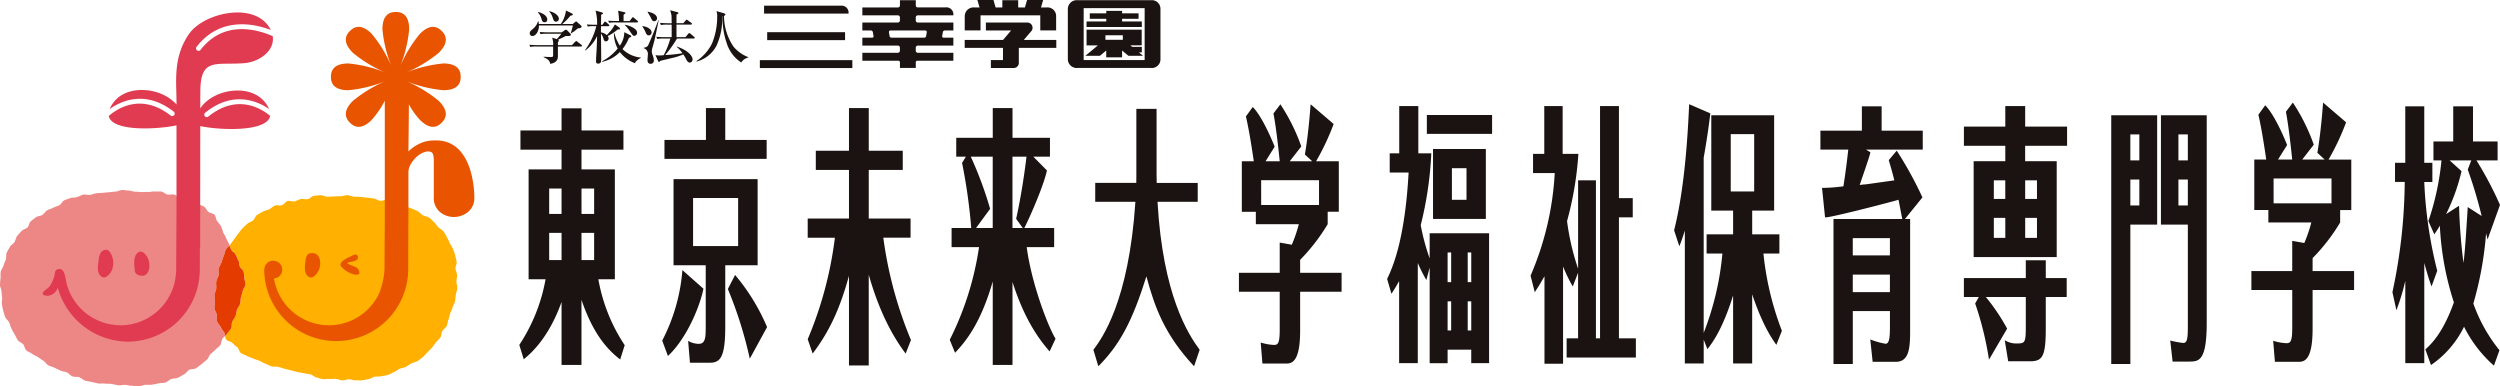
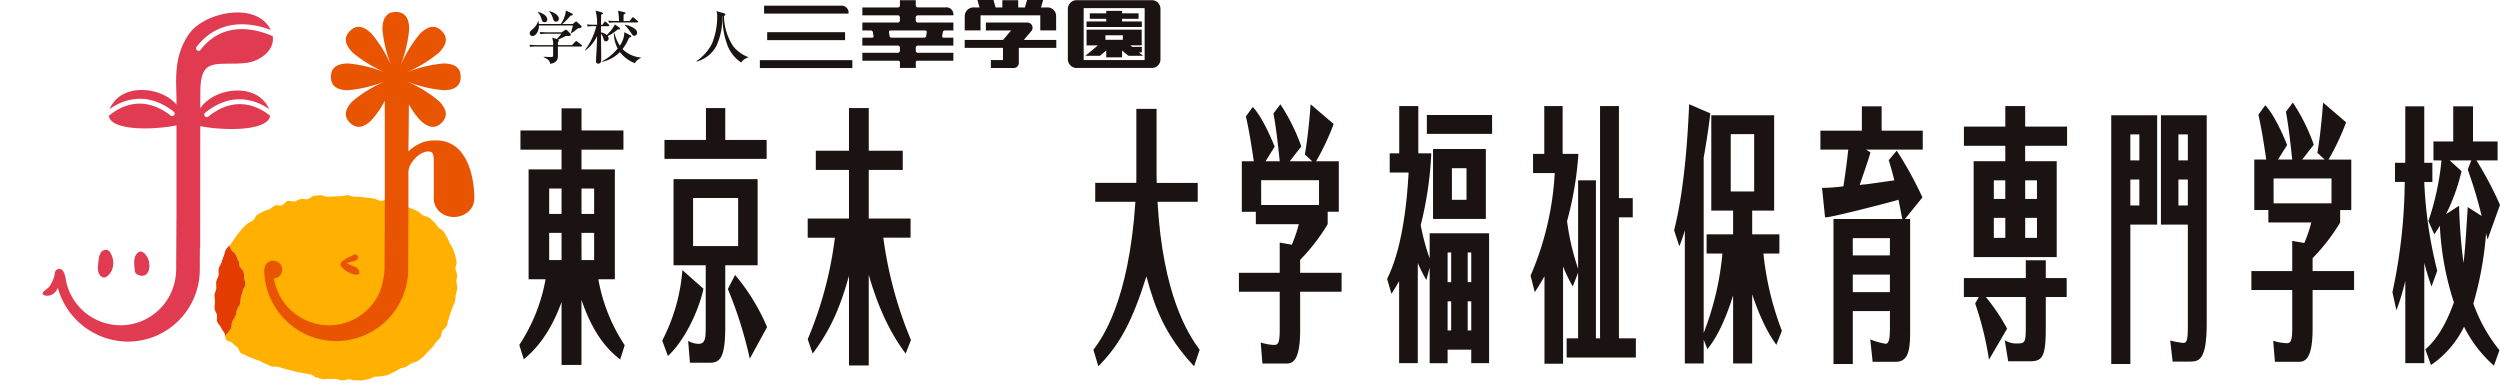
<svg xmlns="http://www.w3.org/2000/svg" width="478" height="73.88" viewBox="0 0 478 73.88">
  <defs>
    <clipPath id="clip-accessmap_logo">
      <rect width="478" height="73.88" />
    </clipPath>
  </defs>
  <g id="accessmap_logo" clip-path="url(#clip-accessmap_logo)">
    <g id="グループ_857" data-name="グループ 857" transform="translate(0 0)">
      <path id="パス_1" data-name="パス 1" d="M108.4.7H93.754V2.213H109.9A1.339,1.339,0,0,0,108.4.7" transform="translate(52.337 0.389)" fill="#1a1311" />
      <path id="パス_2" data-name="パス 2" d="M83.009,61.312c-2.108-1.645-5.061-4.491-7.4-11.411v12.45H71.8V50.314c-1.142,3.207-3.325,7.855-7.233,10.953l-.846-2.741a33.264,33.264,0,0,0,5.021-12.547H65.5V24.967h6.3V21.194H63.941V17.528H71.8V13.294h3.818v4.234h8.014v3.667H75.614v3.772h6.378V45.979H78.838a33.247,33.247,0,0,0,5.035,12.6ZM71.8,28.633H69.436v4.849H71.8Zm0,8.466H69.436V42.31H71.8Zm3.818-3.617h2.412V28.633H75.614Zm0,8.827h2.412V37.1H75.614Z" transform="translate(35.569 7.421)" fill="#1a1311" />
      <path id="パス_3" data-name="パス 3" d="M81.255,57.721a35.063,35.063,0,0,0,3.861-13.479l4.031,3.564c-.05.153-.131.569-.168.725-1.075,4.181-3.617,9.346-6.63,12.128Zm8.363-44.459h3.693v6.091h7.913V22.97H81.687V19.353h7.931Zm3.693,41.723c0,5.99-.949,6.968-3.012,6.968H86.561l-.348-4.184a4.087,4.087,0,0,0,2.005.57c1.357,0,1.357-1.293,1.357-3.564V43.314H83.421V26.847H99.5V43.314H93.311Zm2.462-24.528H87.158v9.192h8.615ZM98,61.181a78.282,78.282,0,0,0-4.193-13.328l1.385-2.682a38.974,38.974,0,0,1,6.114,9.968Z" transform="translate(45.359 7.403)" fill="#1a1311" />
      <path id="パス_4" data-name="パス 4" d="M117.836,60.2c-1.527-2.063-4.626-6.507-7.057-15.077V62.469H107V45.329c-1.8,6.559-3.864,10.789-6.942,14.87l-.949-2.739a72.716,72.716,0,0,0,5.2-19.414h-5.2V34.382H107V25.087h-6.342V21.419H107V13.262h3.782v8.157h6.5v3.668h-6.5v9.295h7.994v3.663h-5.211a77.263,77.263,0,0,0,5.289,19.57Z" transform="translate(55.324 7.403)" fill="#1a1311" />
-       <path id="パス_5" data-name="パス 5" d="M135.636,59.786c-2.373-2.685-4.977-6.612-7.1-13.275V62.37h-3.777V46.41c-2.129,7.386-4.689,11-7.21,13.639l-1.011-2.482a58.169,58.169,0,0,0,5.6-17.716h-5.247V36.187h3.757a107.077,107.077,0,0,0-1.753-12.444l.728-1.187h-1.843V18.942h6.982v-5.68h3.777v5.68H135.7v3.614H132.52l2.6,2.63c-.683,3.252-3.738,9.917-4.319,11h5.7v3.665h-5.245c.932,7.076,4.15,15.339,5.513,17.505Zm-10.881-23.6V22.555h-4.193a71.158,71.158,0,0,1,3.695,9.968l-2.685,3.663Zm3.777-13.631V36.187h1.962l-1.259-1.753c1.052-4.7,1.714-9.659,1.982-11.878Z" transform="translate(65.053 7.403)" fill="#1a1311" />
      <path id="パス_6" data-name="パス 6" d="M142.378,13.361h3.866v12.5c0,.721.025,1.187.025,1.652h7.841v3.612h-7.684c1.013,17.918,5.889,25.351,8.054,28.3l-1.066,3.146c-5.5-5.887-7.5-11.1-9.114-17.192-2.724,8.723-5.18,13.167-9.19,17.192l-.947-3.146c1.67-2.225,6.772-9.247,8.033-28.3h-7.682V27.511h7.849c0-.464.016-.619.016-1.448Z" transform="translate(74.894 7.459)" fill="#1a1311" />
      <path id="パス_7" data-name="パス 7" d="M152.575,33.346V23.69h2.291c-.619-4.235-1.055-6.607-1.507-8.57l1.3-1.808c1.632,1.6,3.515,5.834,4.192,7.593l-1.733,2.785h2.705c-.064-.563-.552-5.728-1.2-9.139l1.324-1.753a36.579,36.579,0,0,1,4,8.056l-2.21,2.836h4.3L164.631,22.4c.686-3.875,1.035-8.785,1.1-9.606l4.4,3.771a46.581,46.581,0,0,1-3.35,7.121h4.338v9.656h-2.127v2.378a36.211,36.211,0,0,1-5.267,6.817v2.476h7.927v3.617h-7.927V56.07c0,6.3-1.748,6.3-2.808,6.3h-4.4l-.333-4.025a9.793,9.793,0,0,0,2.543.46c.788,0,1.094-.357,1.094-2.944V48.634h-7.8V45.018h7.8V39.236l2.312.41a27.73,27.73,0,0,0,1.343-3.922h-8.221V33.346Zm3.7-1.29h11.062V27.307H156.271Z" transform="translate(84.861 7.144)" fill="#1a1311" />
      <path id="パス_8" data-name="パス 8" d="M178.338,37.335H189.7V62.171H186.29V59.593h-4.52v2.579h-3.431V43.9l-.634,2.375a31.127,31.127,0,0,1-1.636-3.258V62.171H172.5V46.477c-.659,1.186-1.033,1.758-1.465,2.428l-.829-2.839c.936-1.963,3.389-7.18,4.109-20.346H170.7V22.055h1.82V13.017h3.651v9.038h2.481a68.993,68.993,0,0,1-2.023,13.731,41.957,41.957,0,0,0,1.709,6.356ZM177.8,14.72h12.475v3.612H177.8ZM189.08,34.6h-10.1V21.229h10.1Zm-7.311,12.076h.681V41h-.681Zm0,9.247h.681v-5.58h-.681Zm3.614-31.032h-2.789V30.93h2.789Zm.229,21.786h.679V41h-.679Zm.678,3.667h-.679v5.58h.679Z" transform="translate(95.013 7.266)" fill="#1a1311" />
      <path id="パス_9" data-name="パス 9" d="M196.892,27.219H200.3V57.425h.787V13.017H204.7V30.623h2.64v3.663H204.7V57.425h3.237v3.663H194.7V57.425h2.189V44.875l-1.018,2.632a28.835,28.835,0,0,1-1.854-3.825V62.274h-3.554V45.548c-.905,1.6-1.4,2.373-1.859,3.045l-.8-3.151a57.139,57.139,0,0,0,4.622-19.621h-4.148V22.156h2.146V13.017h3.511v9.139h3.012a64.233,64.233,0,0,1-2.167,12.854,46.528,46.528,0,0,0,2.11,9.092Z" transform="translate(104.841 7.266)" fill="#1a1311" />
      <path id="パス_10" data-name="パス 10" d="M216.7,33.129h-4.171V14.9h12.017V33.129H220.35v4.544h5.2v3.665H222.5a56.915,56.915,0,0,0,3.529,14.769l-1.06,2.688c-.693-.985-2.557-3.512-4.623-9.661V62.355H216.7V49.344c-2.063,6.658-4.109,9.242-4.91,10.275l-.712-1.809v4.545h-3.607V36.948c-.622,1.966-.831,2.431-1.053,3l-1-3.046c1.594-6.3,2.482-14.666,2.876-24.115l4.044,1.751c-.02.259-.076.728-.122,1.032-.333,2.736-.887,6.046-1.142,7.442V56.52a55.365,55.365,0,0,0,3.581-15.182h-3.023V37.673H216.7Zm4.028-14.615h-4.481V29.466h4.481Z" transform="translate(114.67 7.137)" fill="#1a1311" />
      <path id="パス_11" data-name="パス 11" d="M242.939,17.694v3.62H232.08l.845.517c0,.411-1.962,5.987-2.043,6.245.519-.053.785-.1,1.035-.1.885-.1,4.789-.675,5.591-.773-.411-1.656-.768-2.844-1.07-3.874l1.527-1.809a72.85,72.85,0,0,1,4.916,8.935l-3.345,4.132h.991V55.548c0,3.456-.059,6.347-2.752,6.347h-4.414l-.455-4.285a14.232,14.232,0,0,0,2.909.829c.686,0,.851-.98.851-3.3V52.19h-7.1V62.307h-3.693V34.585h13.152c-.252-1.245-.474-2.484-.721-3.673-1.139.358-12.681,3.356-13.881,3.356h-.164l-.577-5.627a31.27,31.27,0,0,0,4.089-.307c.457-2.945.7-4.955.929-7.021h-5.328v-3.62h7.927V13.05h3.78v4.644ZM229.56,41.552h7.1v-3.3h-7.1Zm7.1,3.667h-7.1v3.355h7.1Z" transform="translate(124.69 7.285)" fill="#1a1311" />
      <path id="パス_12" data-name="パス 12" d="M260.705,16.942v3.665h-8.019v2.944h6.035V41.885H242.84V23.551h6.051V20.607h-7.913V16.942h7.913V13.017h3.8v3.925ZM245.773,61.5a61.093,61.093,0,0,0-2.644-10.738l.7-1.242h-2.855V45.9h11.835V42.5h3.822v3.4h4v3.618h-4v5.837c0,5.321-.517,6.451-2.915,6.451h-4.273l-.659-4.022a4.166,4.166,0,0,0,2.454.616c1.429,0,1.571-.259,1.571-3.151V49.522h-7.637a38.3,38.3,0,0,1,4.07,6.044Zm.924-30.724h2.191V27.219H246.7Zm2.194,3.614H246.7v3.825h2.191Zm3.8-3.614h2.255V27.219h-2.255Zm2.256,3.614h-2.255v3.825h2.255Z" transform="translate(134.522 7.266)" fill="#1a1311" />
      <path id="パス_13" data-name="パス 13" d="M267.834,14.144V35.052h-5.125V61.7h-3.652V14.144Zm-5.125,8.625h1.72V17.807h-1.72Zm1.719,3.66h-1.72v4.958h1.72Zm12.883-12.285V53.8c0,7.436-1.521,7.436-3.466,7.436h-3.057l-.452-4.025a16.39,16.39,0,0,0,2.479.463c.735,0,.887-.672.887-3.305V35.052h-5.144V14.144ZM271.9,22.769h1.8V17.807h-1.8Zm1.8,3.66h-1.8v4.958h1.8Z" transform="translate(144.614 7.896)" fill="#1a1311" />
      <path id="パス_14" data-name="パス 14" d="M276.81,33.133V23.48h2.283c-.612-4.234-1.047-6.61-1.5-8.573l1.3-1.8c1.63,1.6,3.512,5.834,4.19,7.587L281.35,23.48h2.708c-.064-.569-.56-5.73-1.2-9.139l1.324-1.756a36.286,36.286,0,0,1,4,8.056l-2.21,2.839h4.294l-1.4-1.29c.686-3.872,1.03-8.774,1.1-9.6l4.4,3.771a47.047,47.047,0,0,1-3.355,7.124h4.344v9.653h-2.128V35.51a35.836,35.836,0,0,1-5.268,6.817v2.482h7.933v3.612h-7.933v7.437c0,6.3-1.751,6.3-2.806,6.3h-4.4l-.33-4.03a9.674,9.674,0,0,0,2.542.467c.784,0,1.1-.36,1.1-2.939V48.421h-7.811V44.809h7.811V39.027l2.309.41a27.5,27.5,0,0,0,1.342-3.927h-8.215V33.133Zm3.694-1.287h11.07V27.1H280.5Z" transform="translate(154.21 7.025)" fill="#1a1311" />
      <path id="パス_15" data-name="パス 15" d="M301.036,47.488c-.416-1.13-.824-2.42-1.387-4.494V62.152h-3.632V46.406a41.622,41.622,0,0,1-1.7,5.63l-.76-3.461a102.826,102.826,0,0,0,2.351-21.069h-1.857V23.84h1.962V13.051h3.632V23.84h1.55v3.667h-1.55a82.725,82.725,0,0,0,2.481,16.988Zm11.931,15.135a24.205,24.205,0,0,1-5.717-7.439,18.92,18.92,0,0,1-6.323,7.331l-1.072-2.993c1.072-.979,3.327-3.045,5.454-8.986a56.019,56.019,0,0,1-2.685-14.663c-.453.773-.721,1.13-1.055,1.653l-1.136-2.534a50.372,50.372,0,0,0,2.5-11.612H301.4v-3.62h3.782v-6.71h3.78v6.71h4.707v3.62h-4.045a68.709,68.709,0,0,1,4.5,8.516l-2.376,6.61c-.081-.309-.081-.358-.287-1.189a65.155,65.155,0,0,1-2.432,13.429,30.156,30.156,0,0,0,4.994,8.93ZM306.3,32.054a106.328,106.328,0,0,0,.846,10.94c.291-2.322.46-5.055.812-10.688l2.66,1.709a86.359,86.359,0,0,0-2.66-8.883l.678-1.751H304.5l2.27,2.06a37.442,37.442,0,0,1-2.951,8.21Z" transform="translate(163.875 7.285)" fill="#1a1311" />
      <path id="パス_16" data-name="パス 16" d="M145.169,4.09H141.4v-.51h3.151V2.527H141.4V2.061h-3.023v.466h-3.154V3.581h3.154v.51H134.6V5.151h10.569Zm-6.8,5.554v1.3H141.4v-1.3l1.209,1.007h2.78l-.773-.644h.556V8.949h-1.831l-.351-.291h2.158v-3H134.607v3h2.174l-2.4,1.991h2.781Zm-.153-2.923h3.327V7.6H138.22ZM146.883.028H132.927a1.7,1.7,0,0,0-1.9,1.692v9.561a1.7,1.7,0,0,0,1.9,1.694h13.956a1.652,1.652,0,0,0,1.854-1.694V1.72A1.65,1.65,0,0,0,146.883.028m-1.169,11.437H134.055V1.539h11.659Z" transform="translate(73.143 0.016)" fill="#1a1311" />
      <path id="パス_17" data-name="パス 17" d="M121.4,2.931h11.422V5.815h3.032v-2.7a1.65,1.65,0,0,0-1.862-1.686h-1.036L133.372,0H130.3l-.416,1.427H128.6V.042H125.57V1.427h-1.289L123.871,0H120.8l.411,1.427h-.933a1.692,1.692,0,0,0-1.9,1.686v2.7H121.4Zm8.27,4.707,1.368-1.607a1,1,0,0,0-.715-1.723h-7.9V5.823h4.823L125.7,7.638h-7.328V9.155h7.321v2.331h-2.314V13h4.257a.986.986,0,0,0,1.086-1.077l0-2.714.048-.055h7.116V7.638Z" transform="translate(66.078)" fill="#1a1311" />
      <path id="パス_18" data-name="パス 18" d="M121.592,5.813h1.624V4.293l-6.766,0a.4.4,0,0,1-.425-.435v-.51a.4.4,0,0,1,.438-.429h6.746A1.339,1.339,0,0,0,121.7,1.4H116.43a.353.353,0,0,1-.4-.383V.027H113V1a.381.381,0,0,1-.421.407h-6.767V2.918h6.741a.4.4,0,0,1,.439.429v.51a.4.4,0,0,1-.432.435l-6.749,0V5.813h1.619a.4.4,0,0,1,.4.351c.023.148.081.5.123.731.028.185-.1.295-.3.295h-1.84V8.7l6.741,0a.4.4,0,0,1,.439.43v.5a.407.407,0,0,1-.432.449h-6.749v1.513h6.845a.316.316,0,0,1,.343.33v1.053h3.028V11.91a.29.29,0,0,1,.285-.316h6.9V10.081H116.45a.405.405,0,0,1-.425-.449v-.5a.4.4,0,0,1,.438-.43l6.749,0V7.189h-1.839c-.2,0-.33-.109-.3-.295.034-.228.1-.583.12-.731a.4.4,0,0,1,.4-.351m-3.581,1.044a.365.365,0,0,1-.391.332H111.4a.363.363,0,0,1-.386-.332c-.047-.252-.1-.578-.115-.693-.03-.24.107-.351.347-.351h6.529c.245,0,.38.111.352.351-.017.115-.072.441-.115.693" transform="translate(59.07 0.015)" fill="#1a1311" />
      <rect id="長方形_2" data-name="長方形 2" width="14.889" height="1.519" transform="translate(146.687 6.155)" fill="#1a1311" />
      <rect id="長方形_3" data-name="長方形 3" width="17.684" height="1.513" transform="translate(145.284 11.5)" fill="#1a1311" />
      <path id="パス_19" data-name="パス 19" d="M74.89,8.175H70.412V10.09c0,.573-.31,1.228-1.473,1.4-.109-.679-.485-.9-1.265-1.281v-.086c.2.023,1.08.067,1.357.067.369,0,.467-.044.467-.358V8.175H66.337a5.506,5.506,0,0,0-1.209.081l-.176-.411c.672.051,1.46.069,1.585.069H69.5a3.342,3.342,0,0,0-.2-1.427l.915.276c.153-.181.8-.922.852-1.025h-2.76a5.766,5.766,0,0,0-1.208.078L66.926,5.4c.679.055,1.462.07,1.583.07h2.637l.633-.449.171-.081.213.128.661.675.058.139c0,.3-.262.318-.957.276-.552.291-1.014.514-1.448.7l.112.162a.579.579,0,0,1-.178.332v.561H73.1l.564-.6.238-.2c.044,0,.051.012.2.122l.843.647.112.164Zm-.681-3.453-.656.536c-.19.122-.305.19-.612.4l-.067-.044a13.31,13.31,0,0,0,.4-1.466H66.792c0,1.1-.6,2.024-1.236,2.024a.5.5,0,0,1-.527-.524c0-.323.122-.422.6-.834a2.887,2.887,0,0,0,.979-1.471h.061a2.8,2.8,0,0,1,.108.534h4.193a5.877,5.877,0,0,0,.966-2.429l-.014-.165,1.2.578.146.178c0,.2-.377.235-.45.246a12.112,12.112,0,0,1-1.575,1.593h2.013l.457-.391c.125-.1.145-.1.181-.1.067,0,.076.008.212.136l.686.606c.128.114.148.173.148.228,0,.252-.268.3-.735.365M67.863,3.541c-.332,0-.436-.167-.592-.644a3.022,3.022,0,0,0-.7-1.261l.044-.055c.807.167,1.762.692,1.762,1.424a.481.481,0,0,1-.511.534m2.191-.109c-.388,0-.489-.313-.636-.754a2.886,2.886,0,0,0-.69-1.2l.05-.044c.986.181,1.812.848,1.812,1.423a.538.538,0,0,1-.536.572" transform="translate(36.259 0.716)" fill="#1a1311" />
      <path id="パス_20" data-name="パス 20" d="M78.288,4.916h-.256a8.637,8.637,0,0,1-1.9,1.247.772.772,0,0,1,.167.466.557.557,0,0,1-.5.561c-.344,0-.438-.338-.478-.513a2.663,2.663,0,0,0-.478-.979c0,.754.041,4.1.041,4.778a2.721,2.721,0,0,1-.05.667.6.6,0,0,1-.528.3.373.373,0,0,1-.411-.413c0-.634.078-1.658.114-2.308.022-.589.081-1.781.089-2.548a7.444,7.444,0,0,1-2.238,2.749l-.079-.048a13.025,13.025,0,0,0,2.171-4.594H73.52a5.3,5.3,0,0,0-1.2.079l-.176-.413c.665.058,1.458.065,1.58.065h.371A8.831,8.831,0,0,0,73.8,1.3l1.268.357.168.134c0,.122-.246.265-.366.319,0,.086,0,.27-.025,1.907h.27l.341-.48c.1-.131.139-.146.167-.146l.213.128.525.478.112.167-.179.122H74.846c0,.1-.009.715-.009,1.181a2.3,2.3,0,0,1,1.123.525c.224-.251.776-.862.834-.927a9.291,9.291,0,0,0,.712-1.113l.885.62.087.179c0,.146-.109.168-.19.168m3.575,5.812c-.419.323-.474.5-.52.636a6.634,6.634,0,0,1-2.891-2.138,6.526,6.526,0,0,1-3.414,1.864V11a9.6,9.6,0,0,0,2.995-2.442,6.286,6.286,0,0,1-.725-2.94l.1.012a9.129,9.129,0,0,0,1.027,2.383A4.431,4.431,0,0,0,79.3,5.43L80.415,6c.2.1.213.153.213.21,0,.109-.047.131-.435.31a8.57,8.57,0,0,1-1.239,2.139,5.777,5.777,0,0,0,3.523,1.622v.062a3.365,3.365,0,0,0-.615.385m-.073-7.162H77.6a6.586,6.586,0,0,0-1.206.069l-.179-.4c.67.053,1.46.062,1.583.062h.489a12.56,12.56,0,0,0-.176-1.973l1.233.288c.126.037.2.126.2.185l-.383.3V3.3h1.159l.447-.584c.1-.14.131-.15.17-.15s.086.022.21.123l.7.589.111.167Zm-.6,2.562c-.209,0-.252-.065-.712-.712a8.861,8.861,0,0,0-1.1-1.381v-.03c.711.092,2.373.675,2.373,1.533a.57.57,0,0,1-.558.589" transform="translate(40.066 0.723)" fill="#1a1311" />
-       <path id="パス_21" data-name="パス 21" d="M78.813,4.306c.45-.02,1.784.391,1.784,1.2a.549.549,0,0,1-.556.558c-.154,0-.365-.031-.575-.525a5.075,5.075,0,0,0-.659-1.19Zm3.155-1.158c-.153.623-.709,3.434-.859,4-.065.259-.385,1.359-.441,1.594l-.045.335a2.723,2.723,0,0,0,.165.754,3.573,3.573,0,0,1,.238,1.024.6.6,0,0,1-.6.647c-.616,0-.616-.55-.616-.723,0-.2.078-1.081.078-1.261a1.181,1.181,0,0,0-.838-1.022l-.012-.045c.7-.126.829-.321,1.005-.725.305-.695.659-1.526.893-2.115.838-2.149.935-2.381.971-2.462ZM79.831,1.542c1.025.17,1.8.626,1.8,1.257a.542.542,0,0,1-.516.561c-.357,0-.441-.181-.672-.683-.072-.179-.541-.932-.622-1.089ZM87.07,6.4l.549-.658.167-.146.21.125.768.658.109.165-.162.126H85.453a21.565,21.565,0,0,1-2.273,3.16,30.29,30.29,0,0,0,3.31-.352,6.127,6.127,0,0,0-1.077-1.215l.033-.058c2.093.725,2.984,1.769,2.984,2.493a.576.576,0,0,1-.544.572c-.323,0-.534-.351-.623-.517A8.9,8.9,0,0,0,86.654,9.7a11.081,11.081,0,0,1-2.155.692c-.732.176-1.575.379-2.284.555-.1.181-.123.2-.2.2s-.125-.069-.184-.193l-.5-1.12a3.863,3.863,0,0,0,.739.078c.087,0,.7-.047.835-.055a15.9,15.9,0,0,0,1.27-3.183H82.869a5.764,5.764,0,0,0-1.2.075l-.178-.411c.527.045,1.061.067,1.582.067h1.359c0-.432,0-2.094-.008-2.393h-.849a5.71,5.71,0,0,0-1.2.078l-.175-.418c.52.042,1.046.073,1.577.073h.651c-.014-1.047-.014-1.282-.031-1.5-.022-.154-.181-.756-.252-.991l1.374.371c.117.03.2.078.2.189,0,.137-.268.22-.357.252L85.348,3.74h1.306l.475-.552.176-.139.2.122.726.538.109.171-.162.126h-2.83c0,.379.008,2.046.008,2.393Z" transform="translate(43.993 0.699)" fill="#1a1311" />
      <path id="パス_22" data-name="パス 22" d="M95.365,10.242a2.188,2.188,0,0,0-1.337.946,6.862,6.862,0,0,1-2.785-3.724,14.292,14.292,0,0,1-.77-5.113l-.076.011a12.56,12.56,0,0,1-1.1,5.621,6.082,6.082,0,0,1-3.786,3.023l-.067-.079a8.691,8.691,0,0,0,2.975-3.331,13.33,13.33,0,0,0,1.011-5.159,2.5,2.5,0,0,0-.145-1.069l1.5.414.238.178c0,.109-.092.234-.29.324a10.54,10.54,0,0,0,1.828,5.881,6.811,6.811,0,0,0,2.806,1.993Z" transform="translate(47.696 0.763)" fill="#1a1311" />
      <path id="パス_23" data-name="パス 23" d="M71.85,40.5c.012-.435.126-.849.118-1.257-.009-.432-.262-.834-.3-1.242-.039-.429.293-.9.221-1.3-.07-.429-.175-.849-.276-1.248-.108-.419-.263-.82-.4-1.212a12.045,12.045,0,0,0-.644-1.1,10.838,10.838,0,0,0-.528-1.147c-.226-.363-.39-.765-.644-1.1s-.723-.494-1.011-.8-.485-.7-.8-.983-.6-.609-.932-.857-.848-.243-1.211-.463-.628-.584-1.005-.779-.754-.346-1.148-.51-.79-.279-1.184-.422-.764-.351-1.169-.472-.885.07-1.293-.036-.714-.6-1.133-.693c-.4-.083-.891.207-1.31.132s-.781-.374-1.2-.435-.834-.106-1.248-.151-.837-.109-1.256-.15-.837-.009-1.261-.037-.829-.282-1.25-.293-.848.212-1.273.2-.841.045-1.259.045-.848.039-1.27.055-.873-.316-1.292-.285-.86.07-1.273.112c-.429.045-.788.566-1.208.63s-.877-.09-1.3-.014-.79.344-1.208.441-.926-.178-1.332-.058-.689.653-1.089.793-.947-.089-1.329.076c-.4.159-.712.519-1.094.7s-.845.238-1.215.444-.76.413-1.113.647-.469.809-.807,1.064-.781.374-1.1.658-.623.569-.918.877-.522.665-.792.994-.5.676-.751,1.025c-.237.341-.51.667-.731,1.033a2.071,2.071,0,0,1-.151.19,3.279,3.279,0,0,0,.315.788c.3.522.525.393.829.919s.206.575.508,1.1.008.686.313,1.208c.29.524.455.424.7.974a7.822,7.822,0,0,1,.157,1.2c0,.405.254.849.207,1.276-.037.405-.446.782-.519,1.206-.069.405-.246.787-.344,1.2s-.036.846-.159,1.254-.444.728-.587,1.127-.142.834-.3,1.223-.43.715-.612,1.092-.047.916-.238,1.276c-.195.383-.541.672-.746,1.03a1.905,1.905,0,0,1-.379.414,1.409,1.409,0,0,0,.192.695c.263.327.888.34,1.184.644s.592.552.926.82.372.9.734,1.136c.343.231.785.34,1.153.55s.795.3,1.18.478.793.273,1.19.435c.38.157.737.415,1.138.558s.757.379,1.169.5c.391.132.879-.019,1.29.1s.8.251,1.2.362.813.192,1.225.3.809.221,1.226.319.832.14,1.242.235.846.117,1.259.22c.41.087.739.514,1.147.591s.8.262,1.217.319.855-.075,1.262-.03c.422.045.843-.048,1.254-.017s.821.273,1.237.282.834-.195,1.25-.2.841.221,1.253.2.849.028,1.259-.011.827-.168,1.239-.229.784-.377,1.184-.457.86.009,1.261-.09.84-.125,1.237-.245.748-.394,1.137-.536.711-.463,1.091-.634.827-.184,1.2-.376.7-.45,1.056-.659.854-.22,1.2-.457.684-.5,1.01-.759.573-.617.882-.905.577-.6.868-.908.489-.67.748-1,.608-.583.846-.932c.237-.333.173-.863.382-1.226s.645-.586.829-.961.171-.824.333-1.211.207-.792.338-1.19.344-.748.452-1.153.388-.751.467-1.169c.087-.4.1-.827.151-1.242.061-.435.254-.84.291-1.247.042-.429-.184-.865-.164-1.273" transform="translate(15.421 13.37)" fill="#ffb000" />
-       <path id="パス_24" data-name="パス 24" d="M42.234,49.571c-.164-.38-.583-.676-.709-1.092-.12-.393.031-.869-.048-1.293-.078-.4-.407-.788-.452-1.223-.034-.411.089-.849.076-1.289,0-.41-.092-.84-.076-1.275.023-.411.28-.812.33-1.251s-.069-.876,0-1.287c.065-.432.347-.809.436-1.219.09-.425-.083-.9.03-1.3.118-.421.394-.785.531-1.178.14-.41.254-.818.422-1.2.165-.4.212-.859.4-1.233a3.875,3.875,0,0,1,.728-.784,3.1,3.1,0,0,0-.137-.34c-.265-.55-.273-.542-.536-1.089-.086-.424-.429-.723-.558-1.1a9.484,9.484,0,0,0-.41-1.176,8.282,8.282,0,0,0-.756-.982c-.235-.351-.21-.9-.486-1.206s-.871-.291-1.189-.564-.45-.756-.793-.985a11.56,11.56,0,0,0-1.161-.486c-.358-.195-.617-.612-1-.779s-.785-.277-1.184-.414-.88.073-1.282-.036-.72-.506-1.125-.6-.852.058-1.267-.009-.76-.514-1.176-.566-.837.023-1.253-.016-.838.115-1.253.089-.834.036-1.248.019-.829-.056-1.245-.059-.826-.234-1.236-.231-.837-.115-1.248-.1-.831.285-1.231.3c-.424.016-.834.1-1.234.123-.419.02-.826.081-1.239.115s-.831.028-1.25.093-.795.226-1.2.305-.894-.154-1.3-.051-.774.347-1.173.471-.876.033-1.27.179-.8.279-1.183.441-.573.767-.946.949-.8.271-1.161.472-.812.263-1.162.488-.573.64-.916.876-.9.2-1.226.457-.687.5-1,.782-.333.876-.623,1.162-.84.36-1.117.673-.584.616-.841.943-.288.826-.516,1.172-.681.569-.882.933-.432.735-.609,1.113-.022.9-.171,1.293-.323.757-.439,1.169c-.108.4-.447.751-.528,1.158s0,.851-.044,1.267-.09.832-.1,1.25.27.815.293,1.24.058.807.112,1.225-.129.857-.037,1.272S.5,46,.622,46.409s.224.806.377,1.2.577.656.754,1.039.242.8.439,1.172.379.742.6,1.1.372.76.611,1.108c.228.323.715.455,1.022.785.273.287.284.882.612,1.172.305.268.751.388,1.1.65.324.248.745.382,1.1.622.34.229.681.467,1.047.693s.577.679.944.885.815.273,1.189.467.767.362,1.147.541.838.19,1.226.357.675.6,1.06.753c.4.153.905.034,1.292.16.414.14.729.538,1.114.645.432.122.86.171,1.242.256.424.083.843.209,1.261.287s.882-.034,1.3.026.866.019,1.292.067.841.224,1.262.259.868-.1,1.29-.081.859.173,1.284.17.866.156,1.293.131.848-.254,1.27-.3.874.036,1.295-.033.854-.159,1.268-.257.885-.036,1.3-.16.734-.519,1.141-.661.891-.079,1.284-.256.753-.433,1.136-.628.614-.642,1-.866c.362-.217.955-.083,1.314-.33.349-.231.7-.51,1.044-.768s.662-.555,1-.843.429-.8.743-1.1c.29-.271.637-.51.926-.832.265-.3.659-.525.913-.868.245-.321.187-.869.425-1.226a2.684,2.684,0,0,1,.5-.508,1.47,1.47,0,0,0-.145-.6,9.509,9.509,0,0,1-.665-1.056" transform="translate(0 13.011)" fill="#ec8785" />
      <path id="パス_25" data-name="パス 25" d="M28.728,47.008c.206-.357.552-.647.746-1.028.192-.362.062-.893.238-1.276s.453-.711.612-1.094.16-.834.3-1.223.466-.725.587-1.125.065-.849.157-1.254.277-.793.346-1.2c.073-.422.481-.8.519-1.206.047-.427-.206-.871-.207-1.275a8.221,8.221,0,0,0-.156-1.206c-.246-.549-.41-.45-.7-.974s-.012-.681-.312-1.206-.212-.58-.508-1.1-.528-.4-.829-.919a3.158,3.158,0,0,1-.315-.79,3.88,3.88,0,0,0-.729.784c-.184.374-.232.831-.4,1.233-.167.383-.282.793-.422,1.2-.136.393-.411.759-.53,1.178-.114.4.061.88-.031,1.3s-.369.787-.436,1.219c-.072.411.041.862,0,1.289s-.305.84-.33,1.25c-.016.436.073.865.078,1.276.012.438-.112.876-.078,1.287.045.435.374.82.452,1.223.081.424-.072.9.048,1.293.126.418.545.712.709,1.092a9.742,9.742,0,0,0,.665,1.056,1.447,1.447,0,0,1,.145.606,1.84,1.84,0,0,0,.379-.416" transform="translate(14.695 16.821)" fill="#e43c00" />
      <path id="パス_26" data-name="パス 26" d="M12.707,35.794c.79.552,1.663-.553,1.977-1.245a3.7,3.7,0,0,0-.148-3.074c-.319-.606-.614-.982-1.368-.753-.94.285-1,1.728-1.091,2.531-.114.849-.164,1.988.63,2.541" transform="translate(6.706 17.112)" fill="#e03b51" />
      <path id="パス_27" data-name="パス 27" d="M17.16,35.307c2.037.888,2.566-1.448,2.021-2.929-.259-.711-1.053-1.884-1.879-1.39-1.028.614-.866,2.15-.759,3.155.056.539.076.933.617,1.164" transform="translate(9.19 17.232)" fill="#e03b51" />
-       <path id="パス_28" data-name="パス 28" d="M38.1,35.575c.792.552,1.664-.553,1.974-1.245.549-1.2.379-3.283-1.293-3.283-1.192,0-1.206,1.074-1.315,1.987-.108.849-.156,1.988.634,2.542" transform="translate(20.88 17.331)" fill="#e85400" />
      <path id="パス_29" data-name="パス 29" d="M43.721,34.829c.6.309,2.249.609,1.485-.706-.432-.743-1.543-.67-2.146-1.275.427-.248,1.661-.259,1.97-.743a.593.593,0,0,0-.285-.877c-.262-.064-1.056.386-1.29.491-.634.287-2.049,1.035-1.588,1.759a5.1,5.1,0,0,0,1.854,1.351" transform="translate(23.321 17.429)" fill="#e85400" />
      <path id="パス_30" data-name="パス 30" d="M65,26.033H64.8a6.175,6.175,0,0,0-2.6.587A7.514,7.514,0,0,0,60,28.132s.065-4.485.09-9A14.985,14.985,0,0,0,62.2,22.1c2.247,2.247,3.618,1.083,4.16.538s1.708-1.907-.542-4.154a25.223,25.223,0,0,0-6.256-3.8,25.017,25.017,0,0,0,7.107,1.742c3.179,0,3.322-1.792,3.322-2.554s-.143-2.559-3.322-2.559a25.187,25.187,0,0,0-7.11,1.739A25.335,25.335,0,0,0,65.82,9.26c2.25-2.253,1.086-3.621.542-4.16s-1.913-1.706-4.16.539A25.17,25.17,0,0,0,58.408,11.9a25.2,25.2,0,0,0,1.739-7.11c0-3.174-1.789-3.317-2.554-3.317s-2.562.143-2.562,3.317a24.863,24.863,0,0,0,1.75,7.11,25.515,25.515,0,0,0-3.8-6.261c-2.247-2.245-3.617-1.08-4.157-.539s-1.708,1.907.541,4.16a25.344,25.344,0,0,0,6.256,3.794,25.228,25.228,0,0,0-7.109-1.739c-3.18,0-3.324,1.792-3.324,2.559s.143,2.554,3.324,2.554a25.083,25.083,0,0,0,7.106-1.742,25.289,25.289,0,0,0-6.253,3.8c-2.249,2.247-1.085,3.617-.541,4.154s1.91,1.709,4.157-.538a17.075,17.075,0,0,0,2.5-3.671V41.514l-.028,4.159-.025,4.452c0,.048,0,.089,0,.134l0,.458v.02c0,.017,0,.031,0,.048-.011.129-.045.453-.081.841,0,0-.011.1-.092.573a13.755,13.755,0,0,1-.751,2.833c-.051.134-.112.266-.168.4l-.006.008a10.669,10.669,0,0,1-4.173,4.475l0,0a10.568,10.568,0,0,1-5.362,1.46c-.059,0-.115-.011-.168-.011a10.637,10.637,0,0,1-10.33-8.947,1.688,1.688,0,0,0,0-3.369c-.045,0-.087-.026-.142-.026a1.708,1.708,0,0,0-1.706,1.7l-.025.016a13.768,13.768,0,0,0,27.535,0c0-.228.017-5.128.036-9.942H60V32.2a3.049,3.049,0,0,1,.4-1.544c1.251-2.238,3.384-2.925,4.1-2.3.3.279.355.908.355,1.723v6.781a3.444,3.444,0,0,0,1.18,2.852,4.094,4.094,0,0,0,2.629.954,4.316,4.316,0,0,0,2.725-.954,3.4,3.4,0,0,0,1.212-2.852s.15-11.12-7.61-10.828" transform="translate(18.089 0.822)" fill="#e85400" />
      <path id="パス_31" data-name="パス 31" d="M36.91,21.434a.467.467,0,0,1-.667-.07.479.479,0,0,1,.073-.67c5.3-4.276,9.943-2.256,12.224-.7a5.673,5.673,0,0,0-.859-1.37c-2.886-3.545-9.839-2.482-12.31,1.236,0-1.229.006-2.27.008-3.037h.008c-.048-6.755,2.886-5.178,8.371-5.6,2.894-.223,5.9-2.365,5.462-5.169-.1-.042-.2-.083-.31-.132C45.7,4.591,39.678,3.182,35.416,8.684a.466.466,0,0,1-.376.185.476.476,0,0,1-.376-.767c4.589-5.924,11.149-4.391,14.177-3.232-2.686-5.536-12.732-3.425-15.645.8-2.973,4.313-2.418,8.759-2.373,12.559v.907c-2.8-3.257-9.259-3.95-11.95-.52a5.7,5.7,0,0,0-.837,1.388c2.25-1.6,6.864-3.7,12.241.475a.476.476,0,1,1-.587.748c-5.658-4.4-10.248-1.284-11.824.1.626,2.992,9.088,2.593,12.957,1.792V39.682l0,.006v.894s-.009.316-.009.812c0,.455-.008,1.078-.011,1.776l-.037,6.64v.019c0,.533,0,.869,0,.874,0,.3-.03.586-.055.879a10.652,10.652,0,0,1-10.591,9.761c-.059,0-.112-.011-.173-.011A10.647,10.647,0,0,1,9.808,53.315c-.228-.924-.321-3.166-1.741-2.674-.566.2-.46.76-.6,1.275A6.088,6.088,0,0,1,6.5,53.965c-.254.316-1.273.919-1.264,1.273.012.4.623.444.924.452a2.117,2.117,0,0,0,1.957-1.571A14.021,14.021,0,0,0,21.509,64.466,13.78,13.78,0,0,0,35.279,50.7c0-.153.009-1.921.016-4.212h.056s.009-14.026.019-23.236c3.626.79,12.773,1.186,13.368-1.946-1.6-1.348-6.264-4.366-11.827.125" transform="translate(2.922 0.855)" fill="#e03b51" />
    </g>
  </g>
</svg>